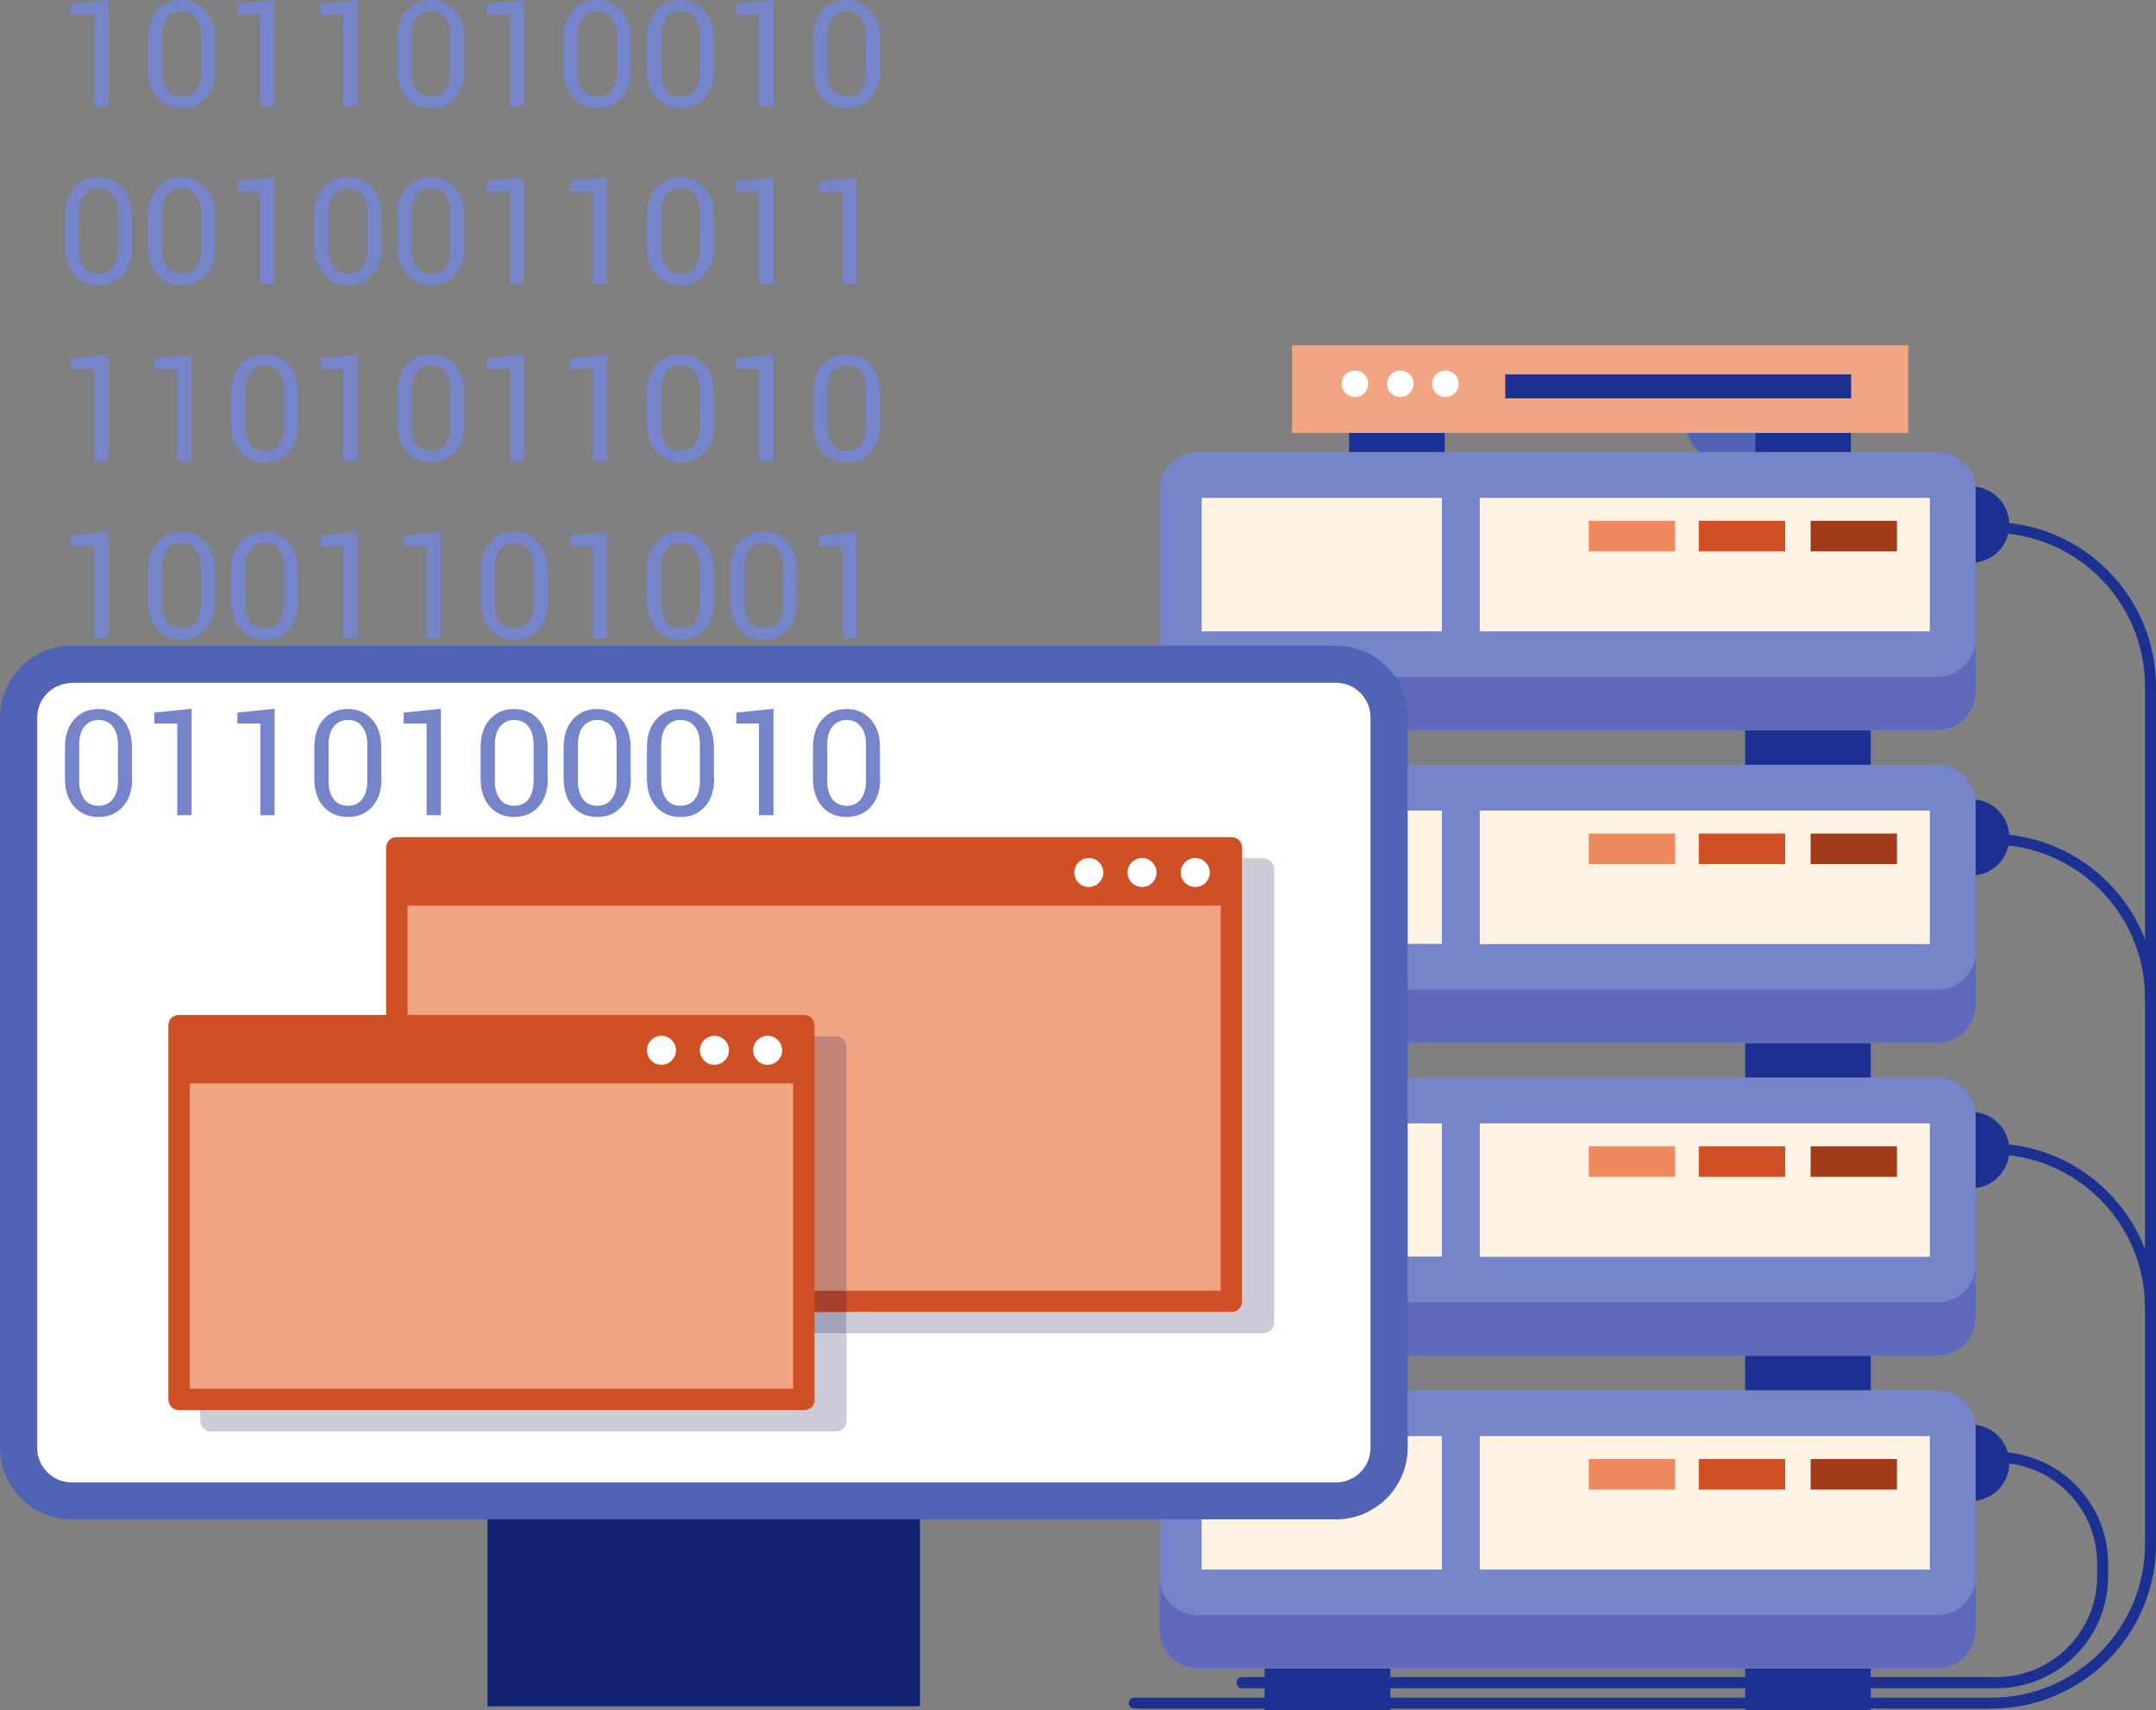
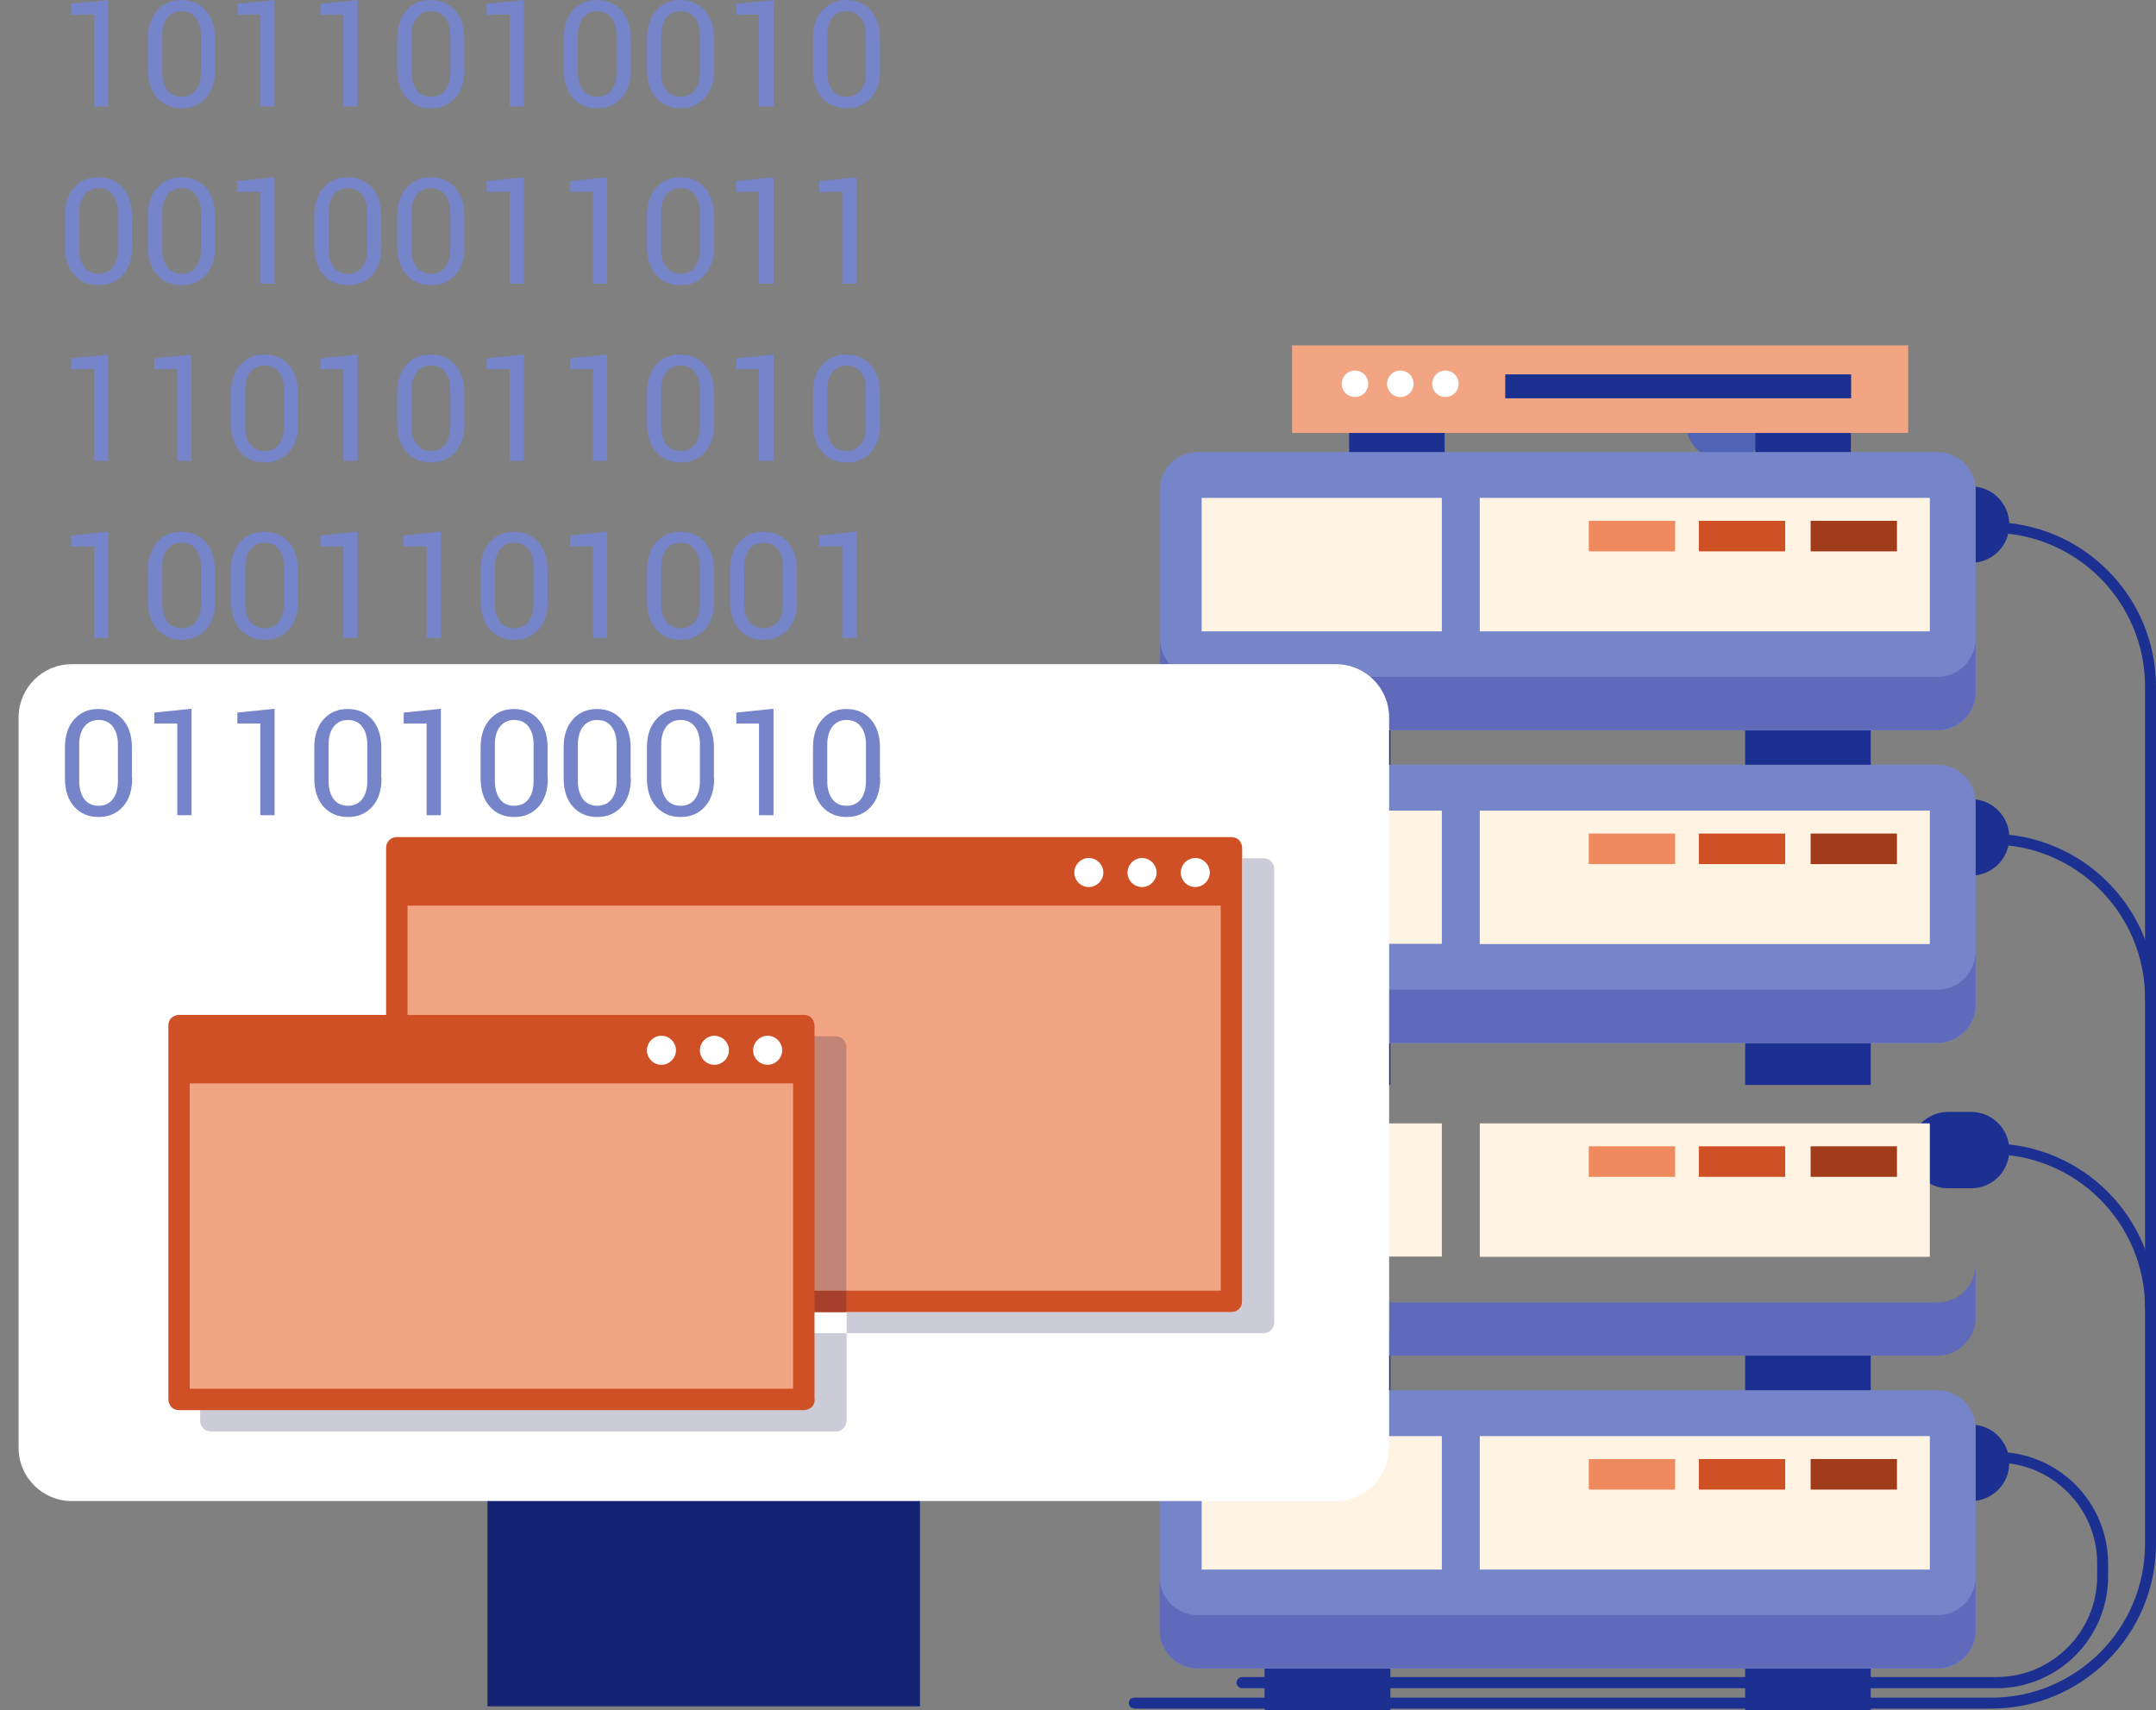
<svg xmlns="http://www.w3.org/2000/svg" id="a" viewBox="0 0 84.65 67.16">
  <rect x="0" y="0" width="84.65" height="67.16" fill="#808080" stroke="none" />
  <path d="M69.41,16.52c0,.9-.73,1.62-1.62,1.62s-1.62-.73-1.62-1.62,.73-1.62,1.62-1.62,1.62,.73,1.62,1.62Z" style="fill: #5163b4;" />
  <path d="M73.21,19c0,.74-.6,1.34-1.34,1.34s-1.34-.6-1.34-1.34,.6-1.34,1.34-1.34,1.34,.6,1.34,1.34Z" style="fill: #5163b4;" />
  <rect x="52.97" y="15.64" width="3.75" height="2.82" style="fill: #1c3091;" />
  <rect x="68.92" y="15.64" width="3.75" height="2.82" style="fill: #1c3091;" />
  <rect x="50.73" y="13.56" width="24.19" height="3.44" style="fill: #f1a583;" />
  <rect x="59.1" y="14.7" width="13.58" height=".94" style="fill: #1c3091;" />
  <path d="M56.23,15.07c0,.29,.23,.52,.52,.52s.52-.23,.52-.52-.23-.52-.52-.52-.52,.23-.52,.52Z" style="fill: #fff;" />
  <path d="M54.46,15.07c0,.29,.23,.52,.52,.52s.52-.23,.52-.52-.23-.52-.52-.52-.52,.23-.52,.52Z" style="fill: #fff;" />
  <path d="M52.68,15.07c0,.29,.23,.52,.52,.52s.52-.23,.52-.52-.23-.52-.52-.52-.52,.23-.52,.52Z" style="fill: #fff;" />
  <path d="M44.53,67.09h33.65c3.57,0,6.47-2.9,6.47-6.47V26.97c0-3.57-2.9-6.47-6.47-6.47-.12,0-.21,.09-.21,.21s.09,.21,.21,.21c1.67,0,3.18,.68,4.27,1.77,1.09,1.09,1.77,2.6,1.77,4.27V60.62c0,1.67-.68,3.18-1.77,4.27-1.09,1.09-2.6,1.77-4.27,1.77H44.53c-.12,0-.21,.09-.21,.21s.09,.21,.21,.21Z" style="fill: #1c3091;" />
  <path d="M84.65,39.21c0-3.57-2.9-6.47-6.47-6.47-.12,0-.21,.09-.21,.21s.09,.21,.21,.21c1.67,0,3.18,.68,4.27,1.77,1.09,1.09,1.77,2.6,1.77,4.27,0,.12,.09,.21,.21,.21s.21-.09,.21-.21Z" style="fill: #1c3091;" />
  <path d="M84.65,51.37c0-3.57-2.9-6.47-6.47-6.47-.12,0-.21,.09-.21,.21s.09,.21,.21,.21c1.67,0,3.18,.68,4.27,1.77,1.09,1.09,1.77,2.6,1.77,4.27,0,.12,.09,.21,.21,.21s.21-.09,.21-.21Z" style="fill: #1c3091;" />
  <path d="M78.38,57.43c1.09,0,2.08,.44,2.8,1.16,.72,.72,1.16,1.7,1.16,2.8v.5c0,1.09-.44,2.08-1.16,2.8-.72,.72-1.7,1.16-2.8,1.16h-29.61c-.12,0-.22,.1-.22,.22s.1,.22,.22,.22h29.61c2.43,0,4.39-1.97,4.39-4.39v-.5c0-2.43-1.97-4.39-4.39-4.39-.12,0-.22,.1-.22,.22s.1,.22,.22,.22Z" style="fill: #1c3091;" />
  <path d="M74.99,20.6c0,.83,.67,1.5,1.5,1.5h.9c.83,0,1.5-.67,1.5-1.5s-.67-1.5-1.5-1.5h-.9c-.83,0-1.5,.67-1.5,1.5Z" style="fill: #1c3091;" />
  <polyline points="54.59 30.32 49.65 30.32 49.65 27.71 54.59 27.71 54.59 30.32" style="fill: #1c3091;" />
  <polyline points="73.45 30.32 68.52 30.32 68.52 27.71 73.45 27.71 73.45 30.32" style="fill: #1c3091;" />
  <path d="M77.57,27.18c0,.83-.67,1.5-1.5,1.5h-29.04c-.83,0-1.5-.67-1.5-1.5v-7.93c0-.83,.67-1.5,1.5-1.5h29.04c.83,0,1.5,.67,1.5,1.5v7.93" style="fill: #7684ca;" />
  <path d="M45.54,25.08v1h.39c-.24-.27-.39-.62-.39-1m32.03,0c0,.83-.67,1.5-1.5,1.5h-22.28c.45,.38,.74,.95,.74,1.59v.5h21.54c.83,0,1.5-.67,1.5-1.5v-2.09" style="fill: #606aba;" />
  <rect x="47.18" y="19.55" width="9.43" height="5.24" style="fill: #fff4e3;" />
  <rect x="58.1" y="19.55" width="17.67" height="5.24" style="fill: #fff4e3;" />
  <rect x="62.38" y="20.45" width="3.39" height="1.2" style="fill: #ee8a5e;" />
  <rect x="71.09" y="20.45" width="3.39" height="1.2" style="fill: #a03c19;" />
  <rect x="66.7" y="20.45" width="3.39" height="1.2" style="fill: #cf5024;" />
  <path d="M74.99,32.88c0,.83,.67,1.5,1.5,1.5h.9c.83,0,1.5-.67,1.5-1.5s-.67-1.5-1.5-1.5h-.9c-.83,0-1.5,.67-1.5,1.5Z" style="fill: #1c3091;" />
  <polyline points="54.59 42.6 49.65 42.6 49.65 39.99 54.59 39.99 54.59 42.6" style="fill: #1c3091;" />
  <polyline points="73.45 42.6 68.52 42.6 68.52 39.99 73.45 39.99 73.45 42.6" style="fill: #1c3091;" />
  <path d="M77.57,39.46c0,.83-.67,1.5-1.5,1.5h-29.04c-.83,0-1.5-.67-1.5-1.5v-7.93c0-.83,.67-1.5,1.5-1.5h29.04c.83,0,1.5,.67,1.5,1.5v7.93" style="fill: #7684ca;" />
  <path d="M77.57,37.36c0,.83-.67,1.5-1.5,1.5h-21.54v2.09h21.54c.83,0,1.5-.67,1.5-1.5v-2.09" style="fill: #606aba;" />
  <polyline points="56.61 37.06 47.18 37.06 47.18 31.83 56.61 31.83 56.61 37.06" style="fill: #fff4e3;" />
  <rect x="58.1" y="31.83" width="17.67" height="5.24" style="fill: #fff4e3;" />
  <rect x="62.38" y="32.73" width="3.39" height="1.2" style="fill: #ee8a5e;" />
  <rect x="71.09" y="32.73" width="3.39" height="1.2" style="fill: #a03c19;" />
  <rect x="66.7" y="32.73" width="3.39" height="1.2" style="fill: #cf5024;" />
  <path d="M74.99,45.16c0,.83,.67,1.5,1.5,1.5h.9c.83,0,1.5-.67,1.5-1.5s-.67-1.5-1.5-1.5h-.9c-.83,0-1.5,.67-1.5,1.5Z" style="fill: #1c3091;" />
  <polyline points="54.59 54.88 49.65 54.88 49.65 52.27 54.59 52.27 54.59 54.88" style="fill: #1c3091;" />
  <polyline points="73.45 54.88 68.52 54.88 68.52 52.27 73.45 52.27 73.45 54.88" style="fill: #1c3091;" />
-   <path d="M77.57,51.74c0,.83-.67,1.5-1.5,1.5h-29.04c-.83,0-1.5-.67-1.5-1.5v-7.93c0-.83,.67-1.5,1.5-1.5h29.04c.83,0,1.5,.67,1.5,1.5v7.93" style="fill: #7684ca;" />
  <path d="M77.57,49.64c0,.83-.67,1.5-1.5,1.5h-21.54v2.09h21.54c.83,0,1.5-.67,1.5-1.5v-2.09" style="fill: #606aba;" />
  <polyline points="56.61 49.34 47.18 49.34 47.18 44.11 56.61 44.11 56.61 49.34" style="fill: #fff4e3;" />
  <rect x="58.1" y="44.11" width="17.67" height="5.24" style="fill: #fff4e3;" />
  <rect x="62.38" y="45.01" width="3.39" height="1.2" style="fill: #ee8a5e;" />
  <rect x="71.09" y="45.01" width="3.39" height="1.2" style="fill: #a03c19;" />
  <rect x="66.7" y="45.01" width="3.39" height="1.2" style="fill: #cf5024;" />
  <path d="M74.99,57.44c0,.83,.67,1.5,1.5,1.5h.9c.83,0,1.5-.67,1.5-1.5s-.67-1.5-1.5-1.5h-.9c-.83,0-1.5,.67-1.5,1.5Z" style="fill: #1c3091;" />
  <polyline points="54.59 67.16 49.65 67.16 49.65 64.55 54.59 64.55 54.59 67.16" style="fill: #1c3091;" />
  <polyline points="73.45 67.16 68.52 67.16 68.52 64.55 73.45 64.55 73.45 67.16" style="fill: #1c3091;" />
  <path d="M77.57,64.02c0,.83-.67,1.5-1.5,1.5h-29.04c-.83,0-1.5-.67-1.5-1.5v-7.93c0-.83,.67-1.5,1.5-1.5h29.04c.83,0,1.5,.67,1.5,1.5v7.93" style="fill: #7684ca;" />
  <path d="M77.57,61.92c0,.83-.67,1.5-1.5,1.5h-29.04c-.83,0-1.5-.67-1.5-1.5v2.09c0,.83,.67,1.5,1.5,1.5h29.04c.83,0,1.5-.67,1.5-1.5v-2.09" style="fill: #606aba;" />
  <rect x="47.18" y="56.39" width="9.43" height="5.24" style="fill: #fff4e3;" />
  <rect x="58.1" y="56.39" width="17.67" height="5.24" style="fill: #fff4e3;" />
  <rect x="62.38" y="57.29" width="3.39" height="1.2" style="fill: #ee8a5e;" />
  <rect x="71.09" y="57.29" width="3.39" height="1.2" style="fill: #a03c19;" />
  <rect x="66.7" y="57.29" width="3.39" height="1.2" style="fill: #cf5024;" />
  <polyline points="36.12 67 19.14 67 19.14 33.14 36.12 33.14 36.12 67" style="fill: #132372;" />
  <path d="M54.53,56.85c0,1.15-.93,2.09-2.09,2.09H2.82c-1.15,0-2.09-.93-2.09-2.09V28.17c0-1.15,.93-2.09,2.09-2.09H52.45c1.15,0,2.09,.93,2.09,2.09v28.68" style="fill: #fff;" />
-   <path d="M52.45,59.66H2.82c-1.55,0-2.82-1.26-2.82-2.82V28.17c0-1.55,1.26-2.82,2.82-2.82H52.45c1.55,0,2.82,1.26,2.82,2.82v28.67c0,1.55-1.26,2.82-2.82,2.82ZM2.82,26.82c-.75,0-1.36,.61-1.36,1.36v28.67c0,.75,.61,1.36,1.36,1.36H52.45c.75,0,1.36-.61,1.36-1.36V28.17c0-.75-.61-1.36-1.36-1.36H2.82Z" style="fill: #5163b4;" />
  <path d="M49.61,33.7h-.83v17.4h0c0,.11-.05,.22-.12,.3-.08,.08-.19,.12-.3,.12h-15.12v.83h16.37c.23,0,.42-.19,.42-.42v-17.81c0-.23-.19-.42-.42-.42" style="fill: #ccccd9;" />
  <polyline points="48.35 51.1 15.58 51.1 15.58 33.28 48.35 33.28 48.35 51.1" style="fill: #f1a583;" />
  <path d="M48.35,51.1v-.42H16v-16.97h31.93v17.39h.42v0h.42v-17.81c0-.11-.05-.22-.12-.3-.08-.08-.19-.12-.3-.12H15.58c-.11,0-.22,.04-.3,.12-.08,.08-.12,.19-.12,.3v17.81c0,.11,.05,.22,.12,.3,.08,.08,.19,.12,.3,.12H48.35c.11,0,.22-.04,.3-.12,.08-.08,.12-.19,.12-.3h-.42" style="fill: #cf5024;" />
  <rect x="15.58" y="33.29" width="32.76" height="2.27" style="fill: #cf5024;" />
  <path d="M46.36,34.26c0,.32,.26,.57,.57,.57s.57-.26,.57-.57-.26-.57-.57-.57-.57,.26-.57,.57Z" style="fill: #fff;" />
  <path d="M44.27,34.26c0,.32,.26,.57,.57,.57s.57-.26,.57-.57-.26-.57-.57-.57-.57,.26-.57,.57Z" style="fill: #fff;" />
  <path d="M42.18,34.26c0,.32,.26,.57,.57,.57s.57-.26,.57-.57-.26-.57-.57-.57-.57,.26-.57,.57Z" style="fill: #fff;" />
  <path d="M32.82,40.69H16v9.99h17.23v-9.57c0-.23-.19-.42-.42-.42" style="fill: #c18476;" />
  <path d="M15.16,40.69h-6.88c-.23,0-.42,.19-.42,.42v14.68c0,.23,.19,.42,.42,.42h24.54c.23,0,.42-.19,.42-.42v-3.44H16.83c-.23,0-.42-.19-.42-.42v-.41h-.83c-.11,0-.22-.04-.3-.12-.08-.08-.12-.19-.12-.3v-10.41" style="fill: #ccccd9;" />
-   <path d="M33.23,51.52H16.42v.41c0,.23,.19,.42,.42,.42h16.4v-.83" style="fill: #a3a3bb;" />
  <path d="M16,40.69h-.84v10.41c0,.11,.05,.22,.12,.3,.08,.08,.19,.12,.3,.12h17.65v-.84H16v-9.99" style="fill: #a6402a;" />
  <rect x="7.03" y="40.27" width="24.54" height="14.68" style="fill: #f1a583;" />
  <path d="M31.57,54.95v-.42H7.45v-13.84H31.14v14.26h.42v0h.42v-14.68c0-.11-.05-.22-.12-.3s-.19-.12-.3-.12H7.03c-.11,0-.22,.05-.3,.12s-.12,.19-.12,.3v14.68c0,.11,.05,.22,.12,.3s.19,.12,.3,.12H31.57c.11,0,.22-.05,.3-.12s.12-.19,.12-.3h-.42Z" style="fill: #cf5024;" />
  <rect x="7.03" y="40.27" width="24.52" height="2.27" style="fill: #cf5024;" />
  <path d="M29.57,41.24c0,.32,.26,.57,.57,.57s.57-.26,.57-.57-.26-.57-.57-.57-.57,.26-.57,.57Z" style="fill: #fff;" />
  <path d="M27.48,41.24c0,.32,.26,.57,.57,.57s.57-.26,.57-.57-.26-.57-.57-.57-.57,.26-.57,.57Z" style="fill: #fff;" />
  <path d="M25.4,41.24c0,.32,.26,.57,.57,.57s.57-.26,.57-.57-.26-.57-.57-.57-.57,.26-.57,.57Z" style="fill: #fff;" />
  <polygon points="4.25 4.18 3.69 4.18 3.69 .57 2.79 .58 2.79 .15 4.25 0 4.25 4.18" style="fill: #7684ca;" />
  <path d="M8.45,2.73c0,.47-.12,.84-.36,1.11-.24,.27-.56,.41-.96,.41s-.72-.14-.96-.41c-.24-.27-.36-.64-.36-1.11V1.51c0-.46,.12-.83,.36-1.1,.24-.27,.55-.41,.95-.41s.72,.14,.96,.41c.24,.27,.36,.64,.36,1.1v1.21Zm-.56-1.33c0-.3-.07-.53-.2-.7-.13-.17-.32-.26-.56-.26s-.42,.09-.56,.26c-.13,.17-.2,.41-.2,.7v1.44c0,.3,.07,.53,.2,.7,.13,.17,.32,.26,.56,.26s.43-.09,.56-.26c.13-.17,.2-.41,.2-.71V1.4Z" style="fill: #7684ca;" />
  <polygon points="10.78 4.18 10.22 4.18 10.22 .57 9.32 .58 9.32 .15 10.78 0 10.78 4.18" style="fill: #7684ca;" />
  <polygon points="14.04 4.18 13.48 4.18 13.48 .57 12.59 .58 12.59 .15 14.04 0 14.04 4.18" style="fill: #7684ca;" />
  <path d="M18.24,2.73c0,.47-.12,.84-.36,1.11-.24,.27-.56,.41-.96,.41s-.72-.14-.96-.41c-.24-.27-.36-.64-.36-1.11V1.51c0-.46,.12-.83,.36-1.1,.24-.27,.55-.41,.95-.41s.72,.14,.96,.41c.24,.27,.36,.64,.36,1.1v1.21Zm-.56-1.33c0-.3-.07-.53-.2-.7-.13-.17-.32-.26-.56-.26s-.42,.09-.56,.26c-.13,.17-.2,.41-.2,.7v1.44c0,.3,.07,.53,.2,.7,.13,.17,.32,.26,.56,.26s.43-.09,.56-.26c.13-.17,.2-.41,.2-.71V1.4Z" style="fill: #7684ca;" />
  <polygon points="20.57 4.18 20.01 4.18 20.01 .57 19.11 .58 19.11 .15 20.57 0 20.57 4.18" style="fill: #7684ca;" />
  <path d="M24.77,2.73c0,.47-.12,.84-.36,1.11-.24,.27-.56,.41-.96,.41s-.72-.14-.96-.41c-.24-.27-.36-.64-.36-1.11V1.51c0-.46,.12-.83,.36-1.1,.24-.27,.55-.41,.95-.41s.72,.14,.96,.41c.24,.27,.36,.64,.36,1.1v1.21Zm-.56-1.33c0-.3-.07-.53-.2-.7-.13-.17-.32-.26-.56-.26s-.42,.09-.56,.26c-.13,.17-.2,.41-.2,.7v1.44c0,.3,.07,.53,.2,.7,.13,.17,.32,.26,.56,.26s.43-.09,.56-.26c.13-.17,.2-.41,.2-.71V1.4Z" style="fill: #7684ca;" />
  <path d="M28.04,2.73c0,.47-.12,.84-.36,1.11-.24,.27-.56,.41-.96,.41s-.72-.14-.96-.41c-.24-.27-.36-.64-.36-1.11V1.51c0-.46,.12-.83,.36-1.1,.24-.27,.55-.41,.95-.41s.72,.14,.96,.41c.24,.27,.36,.64,.36,1.1v1.21Zm-.56-1.33c0-.3-.07-.53-.2-.7-.13-.17-.32-.26-.56-.26s-.42,.09-.56,.26c-.13,.17-.2,.41-.2,.7v1.44c0,.3,.07,.53,.2,.7,.13,.17,.32,.26,.56,.26s.43-.09,.56-.26c.13-.17,.2-.41,.2-.71V1.4Z" style="fill: #7684ca;" />
  <polygon points="30.37 4.18 29.8 4.18 29.8 .57 28.91 .58 28.91 .15 30.37 0 30.37 4.18" style="fill: #7684ca;" />
  <path d="M34.56,2.73c0,.47-.12,.84-.36,1.11-.24,.27-.56,.41-.96,.41s-.72-.14-.96-.41c-.24-.27-.36-.64-.36-1.11V1.51c0-.46,.12-.83,.36-1.1,.24-.27,.55-.41,.95-.41s.72,.14,.96,.41c.24,.27,.36,.64,.36,1.1v1.21Zm-.56-1.33c0-.3-.07-.53-.2-.7-.13-.17-.32-.26-.56-.26s-.42,.09-.56,.26c-.13,.17-.2,.41-.2,.7v1.44c0,.3,.07,.53,.2,.7,.13,.17,.32,.26,.56,.26s.43-.09,.56-.26c.13-.17,.2-.41,.2-.71V1.4Z" style="fill: #7684ca;" />
  <path d="M5.19,9.68c0,.47-.12,.84-.36,1.11-.24,.27-.56,.41-.96,.41s-.72-.14-.96-.41c-.24-.27-.36-.64-.36-1.11v-1.21c0-.46,.12-.83,.36-1.1,.24-.27,.55-.41,.95-.41s.72,.14,.96,.41c.24,.27,.36,.64,.36,1.1v1.21Zm-.56-1.33c0-.3-.07-.53-.2-.7-.13-.17-.32-.26-.56-.26s-.42,.09-.56,.26c-.13,.17-.2,.41-.2,.7v1.44c0,.3,.07,.53,.2,.7,.13,.17,.32,.26,.56,.26s.43-.09,.56-.26c.13-.17,.2-.41,.2-.71v-1.44Z" style="fill: #7684ca;" />
  <path d="M8.45,9.68c0,.47-.12,.84-.36,1.11-.24,.27-.56,.41-.96,.41s-.72-.14-.96-.41c-.24-.27-.36-.64-.36-1.11v-1.21c0-.46,.12-.83,.36-1.1,.24-.27,.55-.41,.95-.41s.72,.14,.96,.41c.24,.27,.36,.64,.36,1.1v1.21Zm-.56-1.33c0-.3-.07-.53-.2-.7-.13-.17-.32-.26-.56-.26s-.42,.09-.56,.26c-.13,.17-.2,.41-.2,.7v1.44c0,.3,.07,.53,.2,.7,.13,.17,.32,.26,.56,.26s.43-.09,.56-.26c.13-.17,.2-.41,.2-.71v-1.44Z" style="fill: #7684ca;" />
  <polygon points="10.78 11.14 10.22 11.14 10.22 7.53 9.32 7.54 9.32 7.11 10.78 6.96 10.78 11.14" style="fill: #7684ca;" />
  <path d="M14.98,9.68c0,.47-.12,.84-.36,1.11-.24,.27-.56,.41-.96,.41s-.72-.14-.96-.41c-.24-.27-.36-.64-.36-1.11v-1.21c0-.46,.12-.83,.36-1.1,.24-.27,.55-.41,.95-.41s.72,.14,.96,.41c.24,.27,.36,.64,.36,1.1v1.21Zm-.56-1.33c0-.3-.07-.53-.2-.7-.13-.17-.32-.26-.56-.26s-.42,.09-.56,.26c-.13,.17-.2,.41-.2,.7v1.44c0,.3,.07,.53,.2,.7,.13,.17,.32,.26,.56,.26s.43-.09,.56-.26c.13-.17,.2-.41,.2-.71v-1.44Z" style="fill: #7684ca;" />
  <path d="M18.24,9.68c0,.47-.12,.84-.36,1.11-.24,.27-.56,.41-.96,.41s-.72-.14-.96-.41c-.24-.27-.36-.64-.36-1.11v-1.21c0-.46,.12-.83,.36-1.1s.55-.41,.95-.41,.72,.14,.96,.41c.24,.27,.36,.64,.36,1.1v1.21Zm-.56-1.33c0-.3-.07-.53-.2-.7-.13-.17-.32-.26-.56-.26s-.42,.09-.56,.26c-.13,.17-.2,.41-.2,.7v1.44c0,.3,.07,.53,.2,.7,.13,.17,.32,.26,.56,.26s.43-.09,.56-.26c.13-.17,.2-.41,.2-.71v-1.44Z" style="fill: #7684ca;" />
  <polygon points="20.57 11.14 20.01 11.14 20.01 7.53 19.11 7.54 19.11 7.11 20.57 6.96 20.57 11.14" style="fill: #7684ca;" />
  <polygon points="23.84 11.14 23.28 11.14 23.28 7.53 22.38 7.54 22.38 7.11 23.84 6.96 23.84 11.14" style="fill: #7684ca;" />
  <path d="M28.04,9.68c0,.47-.12,.84-.36,1.11-.24,.27-.56,.41-.96,.41s-.72-.14-.96-.41c-.24-.27-.36-.64-.36-1.11v-1.21c0-.46,.12-.83,.36-1.1,.24-.27,.55-.41,.95-.41s.72,.14,.96,.41c.24,.27,.36,.64,.36,1.1v1.21Zm-.56-1.33c0-.3-.07-.53-.2-.7-.13-.17-.32-.26-.56-.26s-.42,.09-.56,.26c-.13,.17-.2,.41-.2,.7v1.44c0,.3,.07,.53,.2,.7,.13,.17,.32,.26,.56,.26s.43-.09,.56-.26c.13-.17,.2-.41,.2-.71v-1.44Z" style="fill: #7684ca;" />
  <polygon points="30.37 11.14 29.8 11.14 29.8 7.53 28.91 7.54 28.91 7.11 30.37 6.96 30.37 11.14" style="fill: #7684ca;" />
  <polygon points="33.63 11.14 33.07 11.14 33.07 7.53 32.17 7.54 32.17 7.11 33.63 6.96 33.63 11.14" style="fill: #7684ca;" />
  <polygon points="4.25 18.1 3.69 18.1 3.69 14.49 2.79 14.5 2.79 14.07 4.25 13.92 4.25 18.1" style="fill: #7684ca;" />
  <polygon points="7.52 18.1 6.96 18.1 6.96 14.49 6.06 14.5 6.06 14.07 7.52 13.92 7.52 18.1" style="fill: #7684ca;" />
  <path d="M11.71,16.64c0,.47-.12,.84-.36,1.11-.24,.27-.56,.41-.96,.41s-.72-.14-.96-.41c-.24-.27-.36-.64-.36-1.11v-1.21c0-.46,.12-.83,.36-1.1,.24-.27,.55-.41,.95-.41s.72,.14,.96,.41c.24,.27,.36,.64,.36,1.1v1.21Zm-.56-1.33c0-.3-.07-.53-.2-.7-.13-.17-.32-.26-.56-.26s-.42,.09-.56,.26c-.13,.17-.2,.41-.2,.7v1.44c0,.3,.07,.53,.2,.7,.13,.17,.32,.26,.56,.26s.43-.09,.56-.26c.13-.17,.2-.41,.2-.71v-1.44Z" style="fill: #7684ca;" />
  <polygon points="14.04 18.1 13.48 18.1 13.48 14.49 12.59 14.5 12.59 14.07 14.04 13.92 14.04 18.1" style="fill: #7684ca;" />
  <path d="M18.24,16.64c0,.47-.12,.84-.36,1.11-.24,.27-.56,.41-.96,.41s-.72-.14-.96-.41c-.24-.27-.36-.64-.36-1.11v-1.21c0-.46,.12-.83,.36-1.1,.24-.27,.55-.41,.95-.41s.72,.14,.96,.41c.24,.27,.36,.64,.36,1.1v1.21Zm-.56-1.33c0-.3-.07-.53-.2-.7-.13-.17-.32-.26-.56-.26s-.42,.09-.56,.26c-.13,.17-.2,.41-.2,.7v1.44c0,.3,.07,.53,.2,.7,.13,.17,.32,.26,.56,.26s.43-.09,.56-.26c.13-.17,.2-.41,.2-.71v-1.44Z" style="fill: #7684ca;" />
  <polygon points="20.57 18.1 20.01 18.1 20.01 14.49 19.11 14.5 19.11 14.07 20.57 13.92 20.57 18.1" style="fill: #7684ca;" />
  <polygon points="23.84 18.1 23.28 18.1 23.28 14.49 22.38 14.5 22.38 14.07 23.84 13.92 23.84 18.1" style="fill: #7684ca;" />
  <path d="M28.04,16.64c0,.47-.12,.84-.36,1.11-.24,.27-.56,.41-.96,.41s-.72-.14-.96-.41c-.24-.27-.36-.64-.36-1.11v-1.21c0-.46,.12-.83,.36-1.1,.24-.27,.55-.41,.95-.41s.72,.14,.96,.41c.24,.27,.36,.64,.36,1.1v1.21Zm-.56-1.33c0-.3-.07-.53-.2-.7-.13-.17-.32-.26-.56-.26s-.42,.09-.56,.26c-.13,.17-.2,.41-.2,.7v1.44c0,.3,.07,.53,.2,.7,.13,.17,.32,.26,.56,.26s.43-.09,.56-.26c.13-.17,.2-.41,.2-.71v-1.44Z" style="fill: #7684ca;" />
  <polygon points="30.37 18.1 29.8 18.1 29.8 14.49 28.91 14.5 28.91 14.07 30.37 13.92 30.37 18.1" style="fill: #7684ca;" />
  <path d="M34.56,16.64c0,.47-.12,.84-.36,1.11-.24,.27-.56,.41-.96,.41s-.72-.14-.96-.41c-.24-.27-.36-.64-.36-1.11v-1.21c0-.46,.12-.83,.36-1.1,.24-.27,.55-.41,.95-.41s.72,.14,.96,.41c.24,.27,.36,.64,.36,1.1v1.21Zm-.56-1.33c0-.3-.07-.53-.2-.7-.13-.17-.32-.26-.56-.26s-.42,.09-.56,.26c-.13,.17-.2,.41-.2,.7v1.44c0,.3,.07,.53,.2,.7,.13,.17,.32,.26,.56,.26s.43-.09,.56-.26c.13-.17,.2-.41,.2-.71v-1.44Z" style="fill: #7684ca;" />
  <polygon points="4.25 25.05 3.69 25.05 3.69 21.45 2.79 21.46 2.79 21.03 4.25 20.87 4.25 25.05" style="fill: #7684ca;" />
  <path d="M8.45,23.6c0,.47-.12,.84-.36,1.11-.24,.27-.56,.41-.96,.41s-.72-.14-.96-.41c-.24-.27-.36-.64-.36-1.11v-1.21c0-.46,.12-.83,.36-1.1,.24-.27,.55-.41,.95-.41s.72,.14,.96,.41c.24,.27,.36,.64,.36,1.1v1.21Zm-.56-1.33c0-.3-.07-.53-.2-.7-.13-.17-.32-.26-.56-.26s-.42,.09-.56,.26c-.13,.17-.2,.41-.2,.7v1.44c0,.3,.07,.53,.2,.7,.13,.17,.32,.26,.56,.26s.43-.09,.56-.26c.13-.17,.2-.41,.2-.71v-1.44Z" style="fill: #7684ca;" />
  <path d="M11.71,23.6c0,.47-.12,.84-.36,1.11-.24,.27-.56,.41-.96,.41s-.72-.14-.96-.41c-.24-.27-.36-.64-.36-1.11v-1.21c0-.46,.12-.83,.36-1.1,.24-.27,.55-.41,.95-.41s.72,.14,.96,.41c.24,.27,.36,.64,.36,1.1v1.21Zm-.56-1.33c0-.3-.07-.53-.2-.7-.13-.17-.32-.26-.56-.26s-.42,.09-.56,.26c-.13,.17-.2,.41-.2,.7v1.44c0,.3,.07,.53,.2,.7,.13,.17,.32,.26,.56,.26s.43-.09,.56-.26c.13-.17,.2-.41,.2-.71v-1.44Z" style="fill: #7684ca;" />
  <polygon points="14.04 25.05 13.48 25.05 13.48 21.45 12.59 21.46 12.59 21.03 14.04 20.87 14.04 25.05" style="fill: #7684ca;" />
  <polygon points="17.31 25.05 16.75 25.05 16.75 21.45 15.85 21.46 15.85 21.03 17.31 20.87 17.31 25.05" style="fill: #7684ca;" />
  <path d="M21.51,23.6c0,.47-.12,.84-.36,1.11-.24,.27-.56,.41-.96,.41s-.72-.14-.96-.41c-.24-.27-.36-.64-.36-1.11v-1.21c0-.46,.12-.83,.36-1.1,.24-.27,.55-.41,.95-.41s.72,.14,.96,.41c.24,.27,.36,.64,.36,1.1v1.21Zm-.56-1.33c0-.3-.07-.53-.2-.7-.13-.17-.32-.26-.56-.26s-.42,.09-.56,.26c-.13,.17-.2,.41-.2,.7v1.44c0,.3,.07,.53,.2,.7,.13,.17,.32,.26,.56,.26s.43-.09,.56-.26c.13-.17,.2-.41,.2-.71v-1.44Z" style="fill: #7684ca;" />
  <polygon points="23.84 25.05 23.28 25.05 23.28 21.45 22.38 21.46 22.38 21.03 23.84 20.87 23.84 25.05" style="fill: #7684ca;" />
  <path d="M28.04,23.6c0,.47-.12,.84-.36,1.11-.24,.27-.56,.41-.96,.41s-.72-.14-.96-.41c-.24-.27-.36-.64-.36-1.11v-1.21c0-.46,.12-.83,.36-1.1,.24-.27,.55-.41,.95-.41s.72,.14,.96,.41c.24,.27,.36,.64,.36,1.1v1.21Zm-.56-1.33c0-.3-.07-.53-.2-.7-.13-.17-.32-.26-.56-.26s-.42,.09-.56,.26c-.13,.17-.2,.41-.2,.7v1.44c0,.3,.07,.53,.2,.7,.13,.17,.32,.26,.56,.26s.43-.09,.56-.26c.13-.17,.2-.41,.2-.71v-1.44Z" style="fill: #7684ca;" />
  <path d="M31.3,23.6c0,.47-.12,.84-.36,1.11-.24,.27-.56,.41-.96,.41s-.72-.14-.96-.41c-.24-.27-.36-.64-.36-1.11v-1.21c0-.46,.12-.83,.36-1.1,.24-.27,.55-.41,.95-.41s.72,.14,.96,.41c.24,.27,.36,.64,.36,1.1v1.21Zm-.56-1.33c0-.3-.07-.53-.2-.7-.13-.17-.32-.26-.56-.26s-.42,.09-.56,.26c-.13,.17-.2,.41-.2,.7v1.44c0,.3,.07,.53,.2,.7,.13,.17,.32,.26,.56,.26s.43-.09,.56-.26c.13-.17,.2-.41,.2-.71v-1.44Z" style="fill: #7684ca;" />
  <polygon points="33.63 25.05 33.07 25.05 33.07 21.45 32.17 21.46 32.17 21.03 33.63 20.87 33.63 25.05" style="fill: #7684ca;" />
  <path d="M5.19,30.56c0,.47-.12,.84-.36,1.11-.24,.27-.56,.41-.96,.41s-.72-.14-.96-.41c-.24-.27-.36-.64-.36-1.11v-1.21c0-.46,.12-.83,.36-1.1,.24-.27,.55-.41,.95-.41s.72,.14,.96,.41c.24,.27,.36,.64,.36,1.1v1.21Zm-.56-1.33c0-.3-.07-.53-.2-.7-.13-.17-.32-.26-.56-.26s-.42,.09-.56,.26c-.13,.17-.2,.41-.2,.7v1.44c0,.3,.07,.53,.2,.71,.13,.17,.32,.26,.56,.26s.43-.09,.56-.26c.13-.17,.2-.41,.2-.71v-1.44Z" style="fill: #7684ca;" />
  <polygon points="7.52 32.01 6.96 32.01 6.96 28.41 6.06 28.41 6.06 27.98 7.52 27.83 7.52 32.01" style="fill: #7684ca;" />
  <polygon points="10.78 32.01 10.22 32.01 10.22 28.41 9.32 28.41 9.32 27.98 10.78 27.83 10.78 32.01" style="fill: #7684ca;" />
  <path d="M14.98,30.56c0,.47-.12,.84-.36,1.11-.24,.27-.56,.41-.96,.41s-.72-.14-.96-.41c-.24-.27-.36-.64-.36-1.11v-1.21c0-.46,.12-.83,.36-1.1,.24-.27,.55-.41,.95-.41s.72,.14,.96,.41c.24,.27,.36,.64,.36,1.1v1.21Zm-.56-1.33c0-.3-.07-.53-.2-.7-.13-.17-.32-.26-.56-.26s-.42,.09-.56,.26c-.13,.17-.2,.41-.2,.7v1.44c0,.3,.07,.53,.2,.71,.13,.17,.32,.26,.56,.26s.43-.09,.56-.26c.13-.17,.2-.41,.2-.71v-1.44Z" style="fill: #7684ca;" />
  <polygon points="17.31 32.01 16.75 32.01 16.75 28.41 15.85 28.41 15.85 27.98 17.31 27.83 17.31 32.01" style="fill: #7684ca;" />
  <path d="M21.51,30.56c0,.47-.12,.84-.36,1.11-.24,.27-.56,.41-.96,.41s-.72-.14-.96-.41c-.24-.27-.36-.64-.36-1.11v-1.21c0-.46,.12-.83,.36-1.1,.24-.27,.55-.41,.95-.41s.72,.14,.96,.41c.24,.27,.36,.64,.36,1.1v1.21Zm-.56-1.33c0-.3-.07-.53-.2-.7-.13-.17-.32-.26-.56-.26s-.42,.09-.56,.26c-.13,.17-.2,.41-.2,.7v1.44c0,.3,.07,.53,.2,.71,.13,.17,.32,.26,.56,.26s.43-.09,.56-.26c.13-.17,.2-.41,.2-.71v-1.44Z" style="fill: #7684ca;" />
  <path d="M24.77,30.56c0,.47-.12,.84-.36,1.11-.24,.27-.56,.41-.96,.41s-.72-.14-.96-.41c-.24-.27-.36-.64-.36-1.11v-1.21c0-.46,.12-.83,.36-1.1,.24-.27,.55-.41,.95-.41s.72,.14,.96,.41c.24,.27,.36,.64,.36,1.1v1.21Zm-.56-1.33c0-.3-.07-.53-.2-.7-.13-.17-.32-.26-.56-.26s-.42,.09-.56,.26c-.13,.17-.2,.41-.2,.7v1.44c0,.3,.07,.53,.2,.71,.13,.17,.32,.26,.56,.26s.43-.09,.56-.26c.13-.17,.2-.41,.2-.71v-1.44Z" style="fill: #7684ca;" />
  <path d="M28.04,30.56c0,.47-.12,.84-.36,1.11-.24,.27-.56,.41-.96,.41s-.72-.14-.96-.41c-.24-.27-.36-.64-.36-1.11v-1.21c0-.46,.12-.83,.36-1.1,.24-.27,.55-.41,.95-.41s.72,.14,.96,.41c.24,.27,.36,.64,.36,1.1v1.21Zm-.56-1.33c0-.3-.07-.53-.2-.7-.13-.17-.32-.26-.56-.26s-.42,.09-.56,.26c-.13,.17-.2,.41-.2,.7v1.44c0,.3,.07,.53,.2,.71,.13,.17,.32,.26,.56,.26s.43-.09,.56-.26c.13-.17,.2-.41,.2-.71v-1.44Z" style="fill: #7684ca;" />
  <polygon points="30.37 32.01 29.8 32.01 29.8 28.41 28.91 28.41 28.91 27.98 30.37 27.83 30.37 32.01" style="fill: #7684ca;" />
  <path d="M34.56,30.56c0,.47-.12,.84-.36,1.11-.24,.27-.56,.41-.96,.41s-.72-.14-.96-.41c-.24-.27-.36-.64-.36-1.11v-1.21c0-.46,.12-.83,.36-1.1,.24-.27,.55-.41,.95-.41s.72,.14,.96,.41c.24,.27,.36,.64,.36,1.1v1.21Zm-.56-1.33c0-.3-.07-.53-.2-.7-.13-.17-.32-.26-.56-.26s-.42,.09-.56,.26c-.13,.17-.2,.41-.2,.7v1.44c0,.3,.07,.53,.2,.71,.13,.17,.32,.26,.56,.26s.43-.09,.56-.26c.13-.17,.2-.41,.2-.71v-1.44Z" style="fill: #7684ca;" />
</svg>